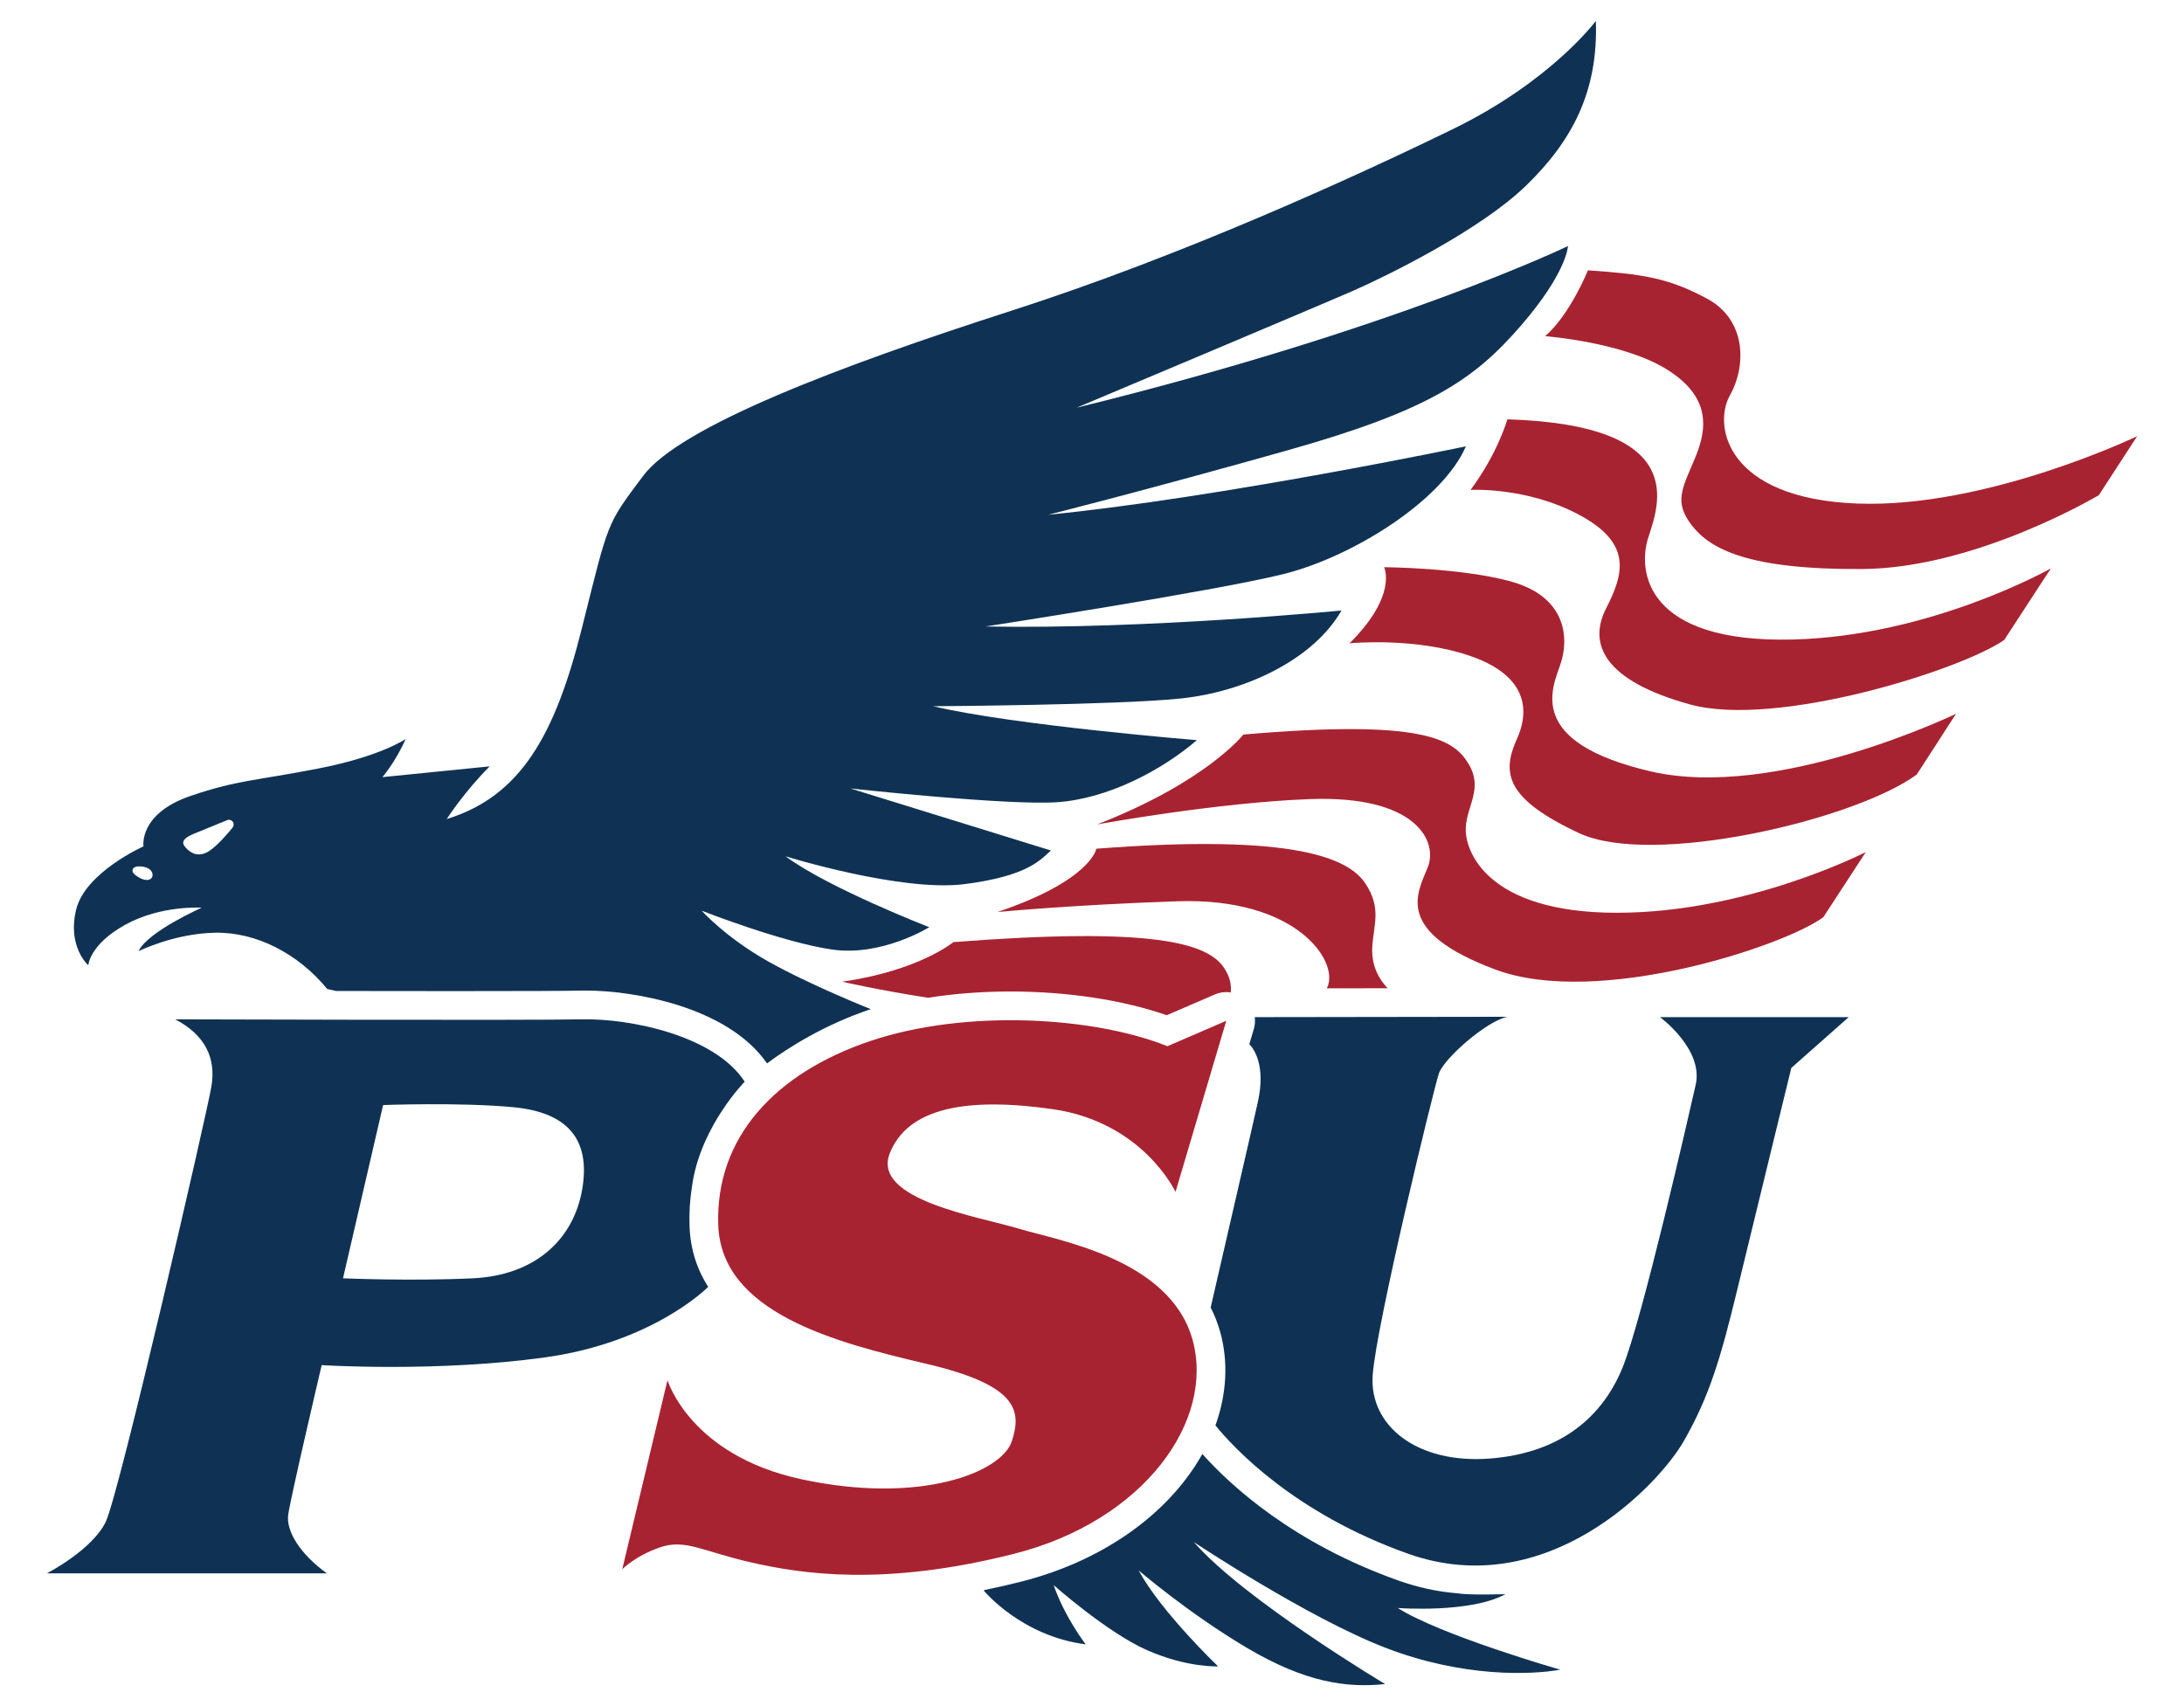
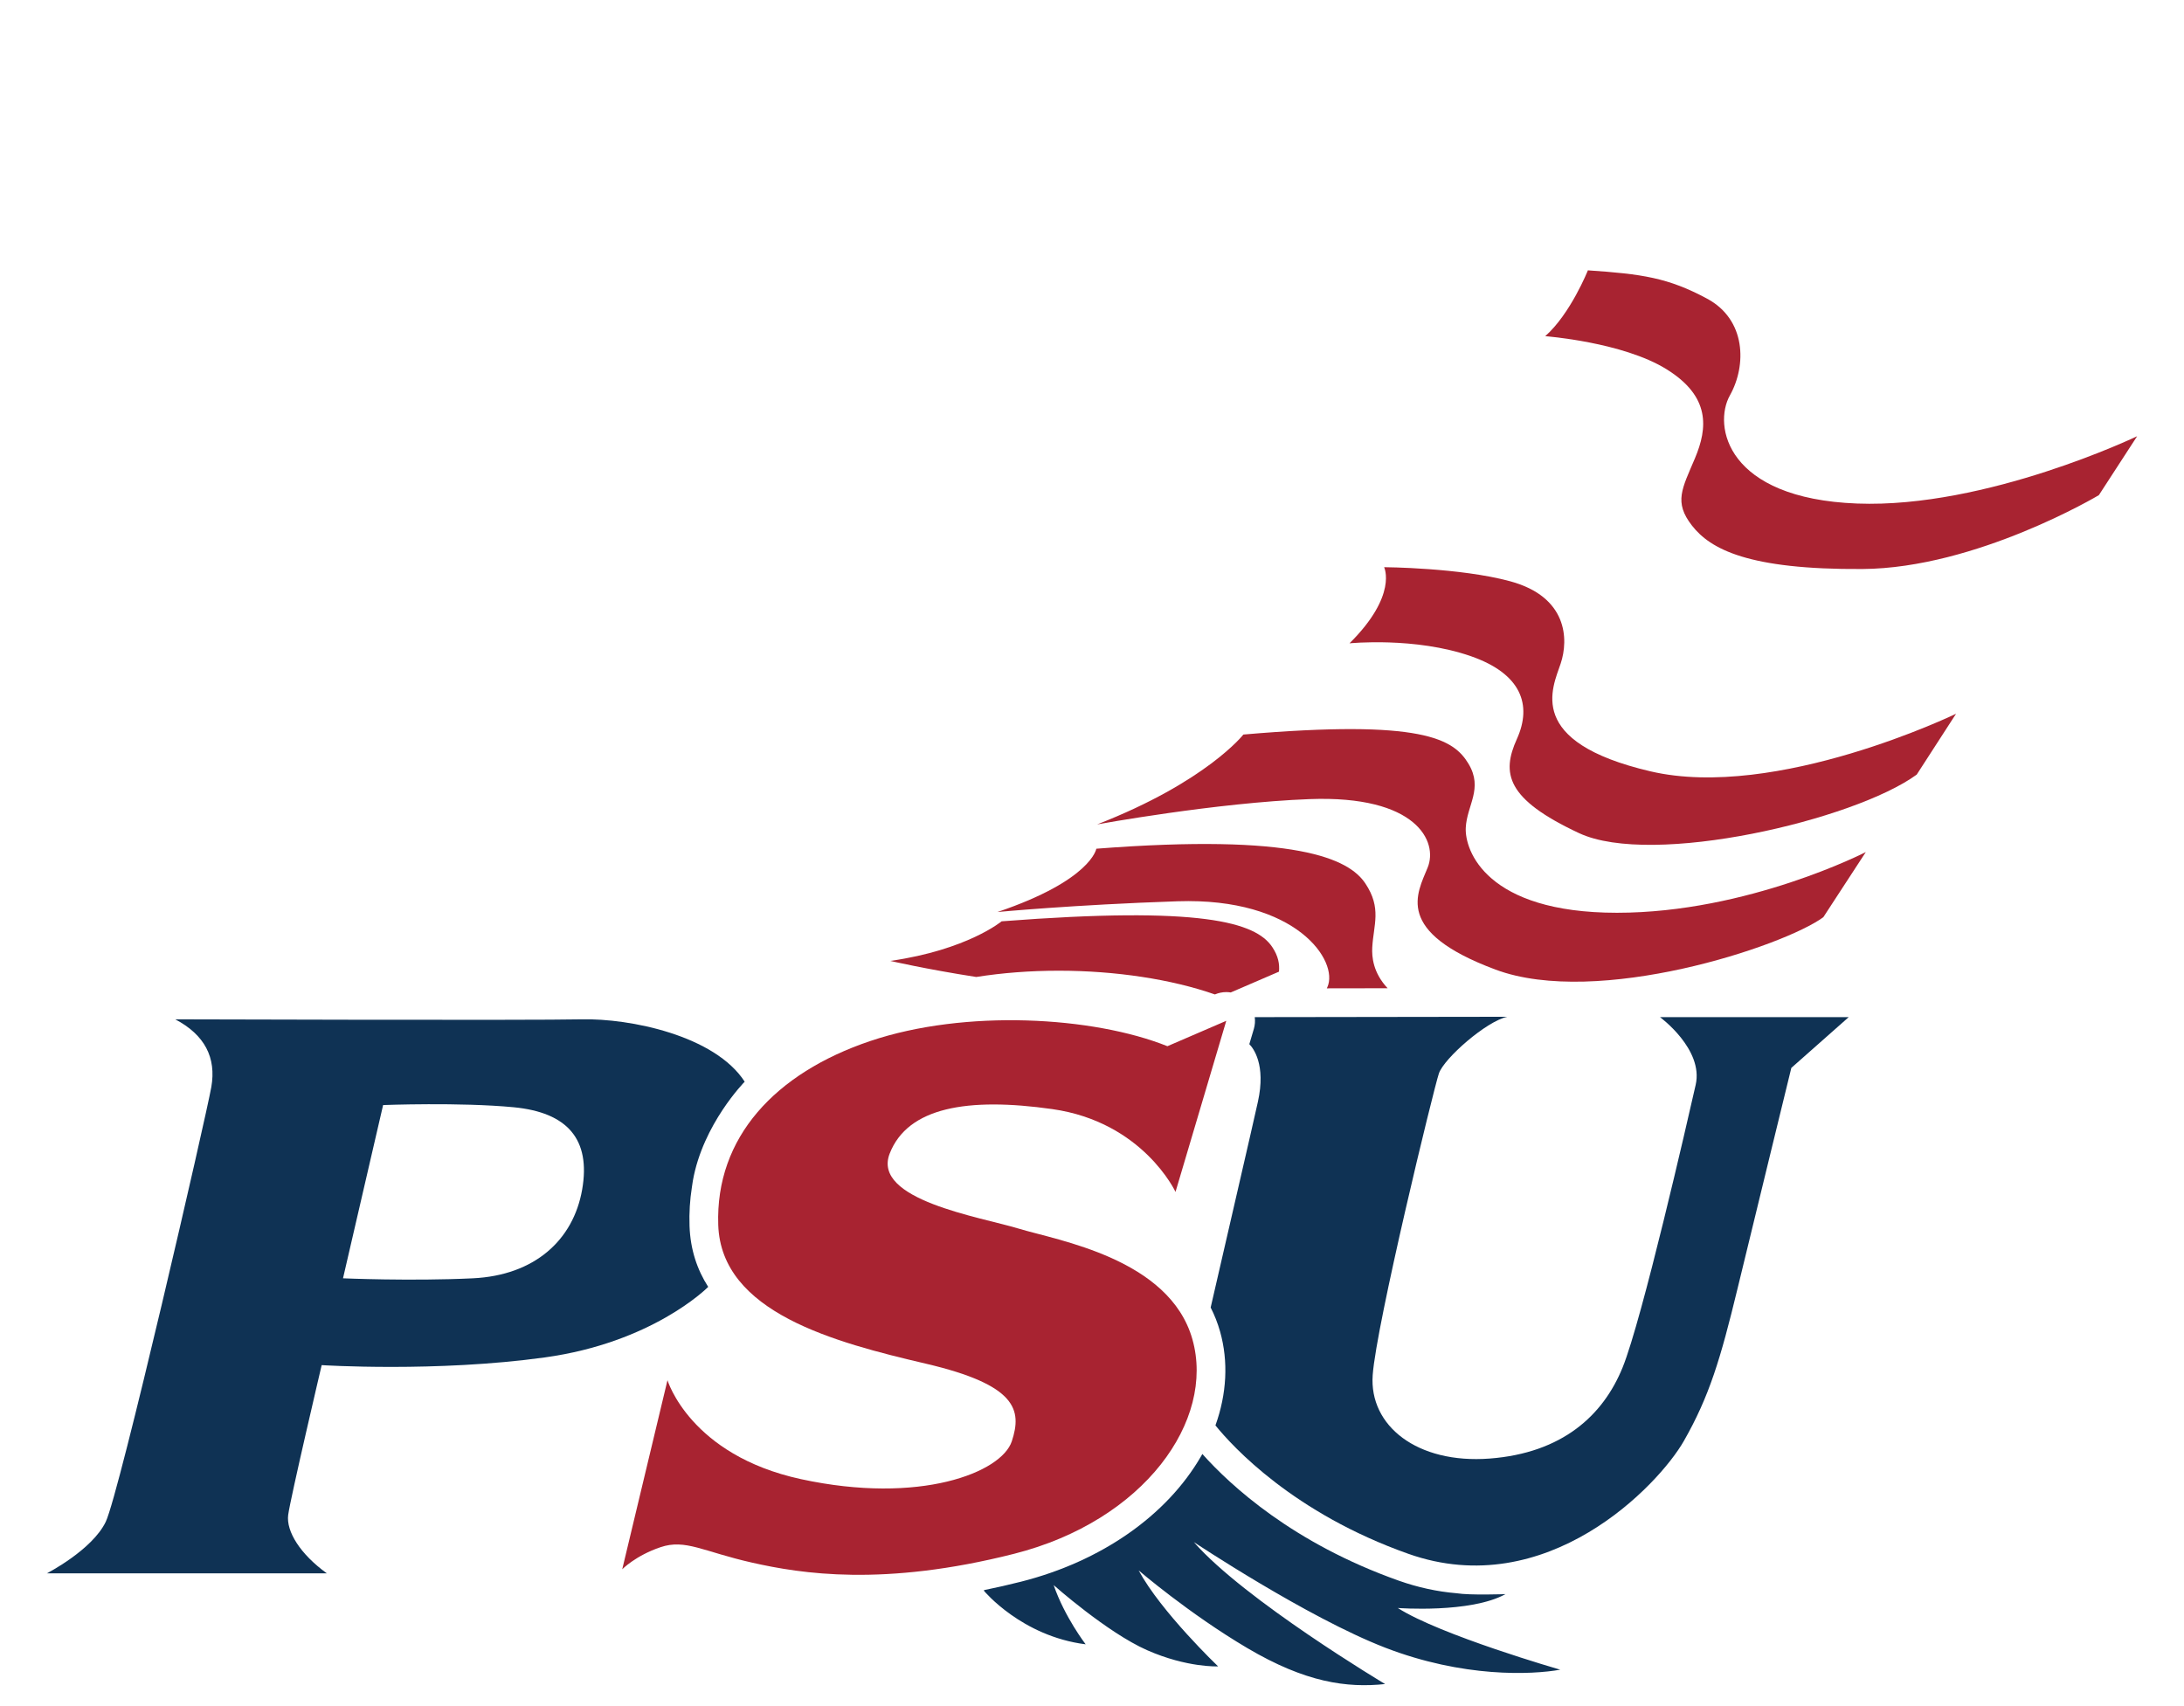
<svg xmlns="http://www.w3.org/2000/svg" height="25" width="32" viewBox="0 -0.434 1728.624 1376.434" version="1.2">
  <style>
		.s0 { fill: #0f3254 } 
		.s1 { fill: #a82331 } 
	</style>
  <g id="Layer 1">
    <g id="&lt;Group&gt;">
      <g id="&lt;Group&gt;">
        <g id="&lt;Group&gt;">
-           <path d="m1076.03 233.68c26.26-11.57 101.26-48.29 138.42-84.35 37.17-36.06 58.33-75.9 56.32-132.88 0 0-35.84 48.51-115.29 87.25-79.45 38.72-218.12 102.17-356.57 146.67-138.44 44.52-266.85 93.26-296.68 133.11-29.83 39.84-27.59 35.61-49.42 122.86-21.81 87.23-49.85 135.77-109.06 154.01 0 0 14.69-22.7 34.72-42.51l-86.58 8.69c0 0 10.9-12.7 18.7-30.72 0 0-20.25 14.03-70.56 23.8-50.29 9.8-65.43 9.3-102.83 22.05-42.17 14.4-38.06 40.74-38.06 40.74 0 0-46.96 20.92-54.3 50.95-7.35 30.05 9.78 44.97 9.78 44.97 0 0 0.91-16.69 29.83-32.71 28.94-16.03 61.65-13.73 61.65-13.73 0 0-43.57 19.27-50.95 35.07 0.87-0.42 29.01-14.25 61.64-14.89 33.17-0.67 66.99 16.68 90.59 45.4l7.16 1.6c31.82 0.06 65.44 0.1 95.86 0.1 56.25 0 90.48-0.14 101.76-0.41 1.35-0.02 2.68-0.04 4.07-0.04 36.79 0 113.82 12.36 145.91 58.76 17.23-12.78 46.15-31.16 83.7-43.76 0 0-48.73-19.37-82.8-38.52-34.04-19.12-53.63-40.93-53.63-40.93 0 0 64.98 25.57 105.27 31.38 40.29 5.78 78.35-18.04 78.35-18.04 0 0-81.01-31.38-115.96-57.2 0 0 93.26 28.94 144.23 22.47 50.98-6.45 61.44-19.57 69.88-27.15l-161.72-50.04c3.46 0.36 125.8 13.72 166.4 11.1 41.17-2.68 84.81-25.81 113.07-50.08 0 0-148.02-12.01-212.78-27.37 0 0 148.24-0.89 199.64-6.23 51.41-5.34 106.84-30.94 129.78-71.01 0 0-157.15 15.36-287.13 12.9 0 0 183.17-28.26 239.48-42.06 56.31-13.79 129.09-59.42 148.02-103.28 0 0-197.86 41.4-336.98 55.21 0 0 79.01-19.81 193.41-52.08 114.41-32.27 150.46-57.2 187.85-100.38 37.41-43.19 38.07-64.33 38.07-64.33 0 0-139.09 67.22-396.37 130.4 3.04-1.27 198.03-83.3 224.11-94.79zm-974.33 475.81c-2.32-0.08-4.55-0.99-6.53-2.2-1.35-0.83-3.44-2.12-4.37-3.61q-0.22-0.33-0.32-0.68c-0.99-2.78 1.75-4.32 4.15-4.44 6.29-0.3 11.18 2.04 11.79 6.09 0.46 3.08-1.75 4.96-4.72 4.84zm69.36-42.31c-3.67 4.56-12.36 14.82-19.23 19.15-8.99 5.62-15.26 0.6-18.04-2.3-3.41-3.57-5.34-7.21 6.53-12.03 8.91-3.61 20.88-8.53 26.28-10.76 1.68-0.69 3.61-0.11 4.64 1.39 0.95 1.39 0.86 3.24-0.18 4.55z" class="s0" id="&lt;Compound Path&gt;" />
-         </g>
+           </g>
      </g>
      <g id="&lt;Group&gt;">
        <path d="m868.47 664.66c0 0 96.15-17.59 171.38-20.4 86.39-3.24 103.72 34.27 95.26 55.19-8.46 20.93-27.6 51.64 54.75 82.36 82.36 30.71 232.37-18.7 264.42-42.29l34.27-52.54c0 0-95.25 48.98-200.75 48.98-105.5 0-122.86-50.31-121.97-68.56 0.89-18.25 14.24-31.6 2.22-51.63-12.02-20.04-36.94-36.06-181.62-23.6 0 0-29.82 38.21-117.96 72.49z" class="s1" id="&lt;Path&gt;" />
      </g>
      <g id="&lt;Group&gt;">
        <path d="m1054.19 795.96c9.42-20.92-24.77-72.52-120.96-69.27-83.74 2.8-145.19 8.67-145.19 8.67 75.76-25.6 79.77-51.08 79.77-51.08 161.06-12.45 203.63 7.96 217 28 13.38 20.03 6.59 33.38 5.59 51.64-0.41 7.47 0.58 20.35 12.39 32.93-17.19 0.02-34.18 0.04-49.04 0.08q0.24-0.48 0.44-0.97z" class="s1" id="&lt;Path&gt;" />
      </g>
      <g id="&lt;Group&gt;">
-         <path d="m976.25 800.24q-1.79-0.28-3.61-0.29c-3.11 0-6.23 0.63-9.19 1.9l-38.9 16.77c-34.85-12.22-80.08-19.15-125.95-19.15-23.02 0-45.43 1.71-66.57 5.06-39.93-6.19-69.3-12.96-69.3-12.96 62.26-8.95 89.77-31.95 89.77-31.95 161.06-12.45 204.94 0.73 218.32 20.76 4.9 7.32 6.01 13.75 5.43 19.86z" class="s1" id="&lt;Path&gt;" />
+         <path d="m976.25 800.24q-1.79-0.28-3.61-0.29c-3.11 0-6.23 0.63-9.19 1.9c-34.85-12.22-80.08-19.15-125.95-19.15-23.02 0-45.43 1.71-66.57 5.06-39.93-6.19-69.3-12.96-69.3-12.96 62.26-8.95 89.77-31.95 89.77-31.95 161.06-12.45 204.94 0.73 218.32 20.76 4.9 7.32 6.01 13.75 5.43 19.86z" class="s1" id="&lt;Path&gt;" />
      </g>
      <g id="&lt;Group&gt;">
        <path d="m1072.05 518.58c0 0 52.82-5.35 97.93 10.38 40.61 14.16 49.56 39.18 37.1 66.77-12.47 27.6-8.91 48.38 50.15 75.98 59.06 27.6 221.94-10.43 272.39-47.23l31.73-49.08c0 0-145.05 70.19-246.55 46.45-101.49-23.74-78.94-67.37-72.41-86.95 6.53-19.59 5.51-53.81-40.68-66.37-40.36-10.98-101.76-11.38-101.76-11.38 0 0 11.27 22.55-27.9 61.43z" class="s1" id="&lt;Path&gt;" />
      </g>
      <g id="&lt;Group&gt;">
-         <path d="m1169.68 394.82c0 0 44.82-2.67 87.25 19.89 42.44 22.55 37.1 46.59 22.26 75.38-14.84 28.78-2.37 58.46 67.37 77.75 69.74 19.29 218.6-27.62 253.62-51.95 0 0 20.6-31.58 37.7-57.8 0 0-96.35 54.66-208.29 57.42-118.96 2.94-125.17-55.4-116.57-82.11 8.61-26.7 33.98-90.95-113.66-95.55 0 0-7.42 27-29.68 56.97z" class="s1" id="&lt;Path&gt;" />
-       </g>
+         </g>
      <g id="&lt;Group&gt;">
        <path d="m1229.93 270.78c0 0 62.62 4.75 97.93 26.71 35.32 21.96 33.24 47.18 22.85 71.81-10.39 24.63-17.21 35.32-2.37 54.31 14.84 18.99 45.4 35.61 137.4 35.02 92-0.59 190.82-59.61 190.82-59.61l30.86-47.52c0 0-121.52 58.27-225.84 54.3-105.67-4.02-116.33-62.91-102.68-87.24 13.65-24.34 13.06-61.14-18.4-78.05-31.45-16.92-52.52-19.89-96.15-22.85 0 0-13.95 35.01-34.42 53.12z" class="s1" id="&lt;Path&gt;" />
      </g>
      <g id="&lt;Group&gt;">
        <path d="m832.26 894.35c73.23 10.39 99.42 66.81 99.42 66.81l40.36-136.03 0.59-2-47.48 20.48c-59.95-24.04-163.22-29.98-239.78-4.16-76.57 25.82-124.94 77.75-122.57 148.38 2.38 70.63 93.78 94.67 167.38 111.88 73.59 17.22 77.75 37.4 69.44 62.62-8.31 25.23-74.19 51.34-170.05 30.57-89.64-19.43-107.72-79.83-107.72-79.83l-36.5 152.54c0 0 10.68-10.98 30.86-17.81 20.18-6.83 34.42 3.56 73.89 12.46 39.47 8.91 105.95 19.59 211.3-7.12 105.35-26.71 162.33-107.72 143.93-173.01-18.4-65.29-108.91-79.83-140.07-89.33-31.16-9.49-118.71-23.15-104.17-60.54 14.55-37.39 62.97-45.58 131.17-35.91z" class="s1" id="&lt;Path&gt;" />
      </g>
      <g id="&lt;Group&gt;">
        <g id="&lt;Group&gt;">
          <path d="m541.51 957.6q0.34-2.67 0.81-5.38c8.02-45.7 41.82-79.98 41.82-79.98-24.07-37.25-92.55-51.19-131.43-50.31-38.88 0.91-327.93 0-327.93 0 23.74 12.48 33.24 30.88 29.08 54.62-4.15 23.75-74.19 327.93-85.17 350.77-10.99 22.85-47.49 41.56-47.49 41.56h225.84c-21.36-15.44-32.93-33.84-31.16-47.19 1.78-13.36 27.01-120.79 27.01-120.79 0 0 92.29 5.93 180.13-6.23 85.95-11.91 129.82-55.02 131.68-56.89-8.91-13.9-14.42-30.12-15.06-49.17-0.36-10.64 0.3-20.99 1.87-31.01zm-88.5 1.75c-7.14 40.66-38.3 69.13-88.16 71.51-49.84 2.38-104.75 0-104.75 0l32.35-139.77c0 0 62.02-2.38 105.35 1.77 43.34 4.17 62.32 25.82 55.21 66.49z" class="s0" id="&lt;Compound Path&gt;" />
          <path d="m1322.52 820.16c0 0 35.31 25.82 28.78 54.61-6.52 28.78-43.17 189.04-58.9 227.91-15.73 38.88-48.82 69.15-107.28 73.6-58.47 4.45-97.34-26.41-94.37-67.37 2.96-40.95 49.26-231.18 53.41-243.34 4.16-12.17 38.29-42.14 55.2-45.7l-203.75 0.29c0.41 3.15 0.18 6.39-0.75 9.55l-3.64 12.25c3.04 3.07 13.59 16.26 6.93 46.46-5.07 23.01-24.13 105.01-38.11 166.01 3.06 6.01 5.64 12.46 7.6 19.41 6.79 24.11 5.4 50.27-3.75 75.7 14.03 17.3 63.05 70.85 155.64 103.6 111.58 39.47 201.8-55.2 222.28-91.11 20.47-35.9 29.53-66.17 43.18-122.56 13.65-56.38 43.47-178.35 43.47-178.35l46.3-40.96z" class="s0" id="&lt;Path&gt;" />
          <g id="&lt;Group&gt;">
            <path d="m1242.02 1346.62c-23.14 4.16-78.34 6.53-141.26-17.8-62.91-24.34-154.31-85.17-154.31-85.17 40.84 46.77 154.31 114.55 154.31 114.55-30.86 3.26-64.1-1.19-111.28-29.09-47.19-27.89-87.55-62.61-87.55-62.61 18.11 33.53 64.1 77.45 64.1 77.45 0 0-24.92 1.19-57.25-13.06-32.32-14.24-75.4-52.52-75.4-52.52 8.9 25.82 25.82 47.78 25.82 47.78-51.64-6.53-81.91-43.03-81.91-43.03l-0.19-0.67q14.83-3.01 30-6.84c64.58-16.37 117.5-53.25 145.19-101.17q0.52-0.92 1.03-1.85c22.71 25.45 73.15 72.03 158.55 102.24 15.3 5.41 30.9 8.8 46.57 10.12 10.88 1.75 39.43 0.71 39.43 0.71-28.24 15.61-86.87 11.19-86.87 11.19 34.42 21.96 131.02 49.77 131.02 49.77z" class="s0" id="&lt;Path&gt;" />
          </g>
        </g>
      </g>
    </g>
  </g>
</svg>